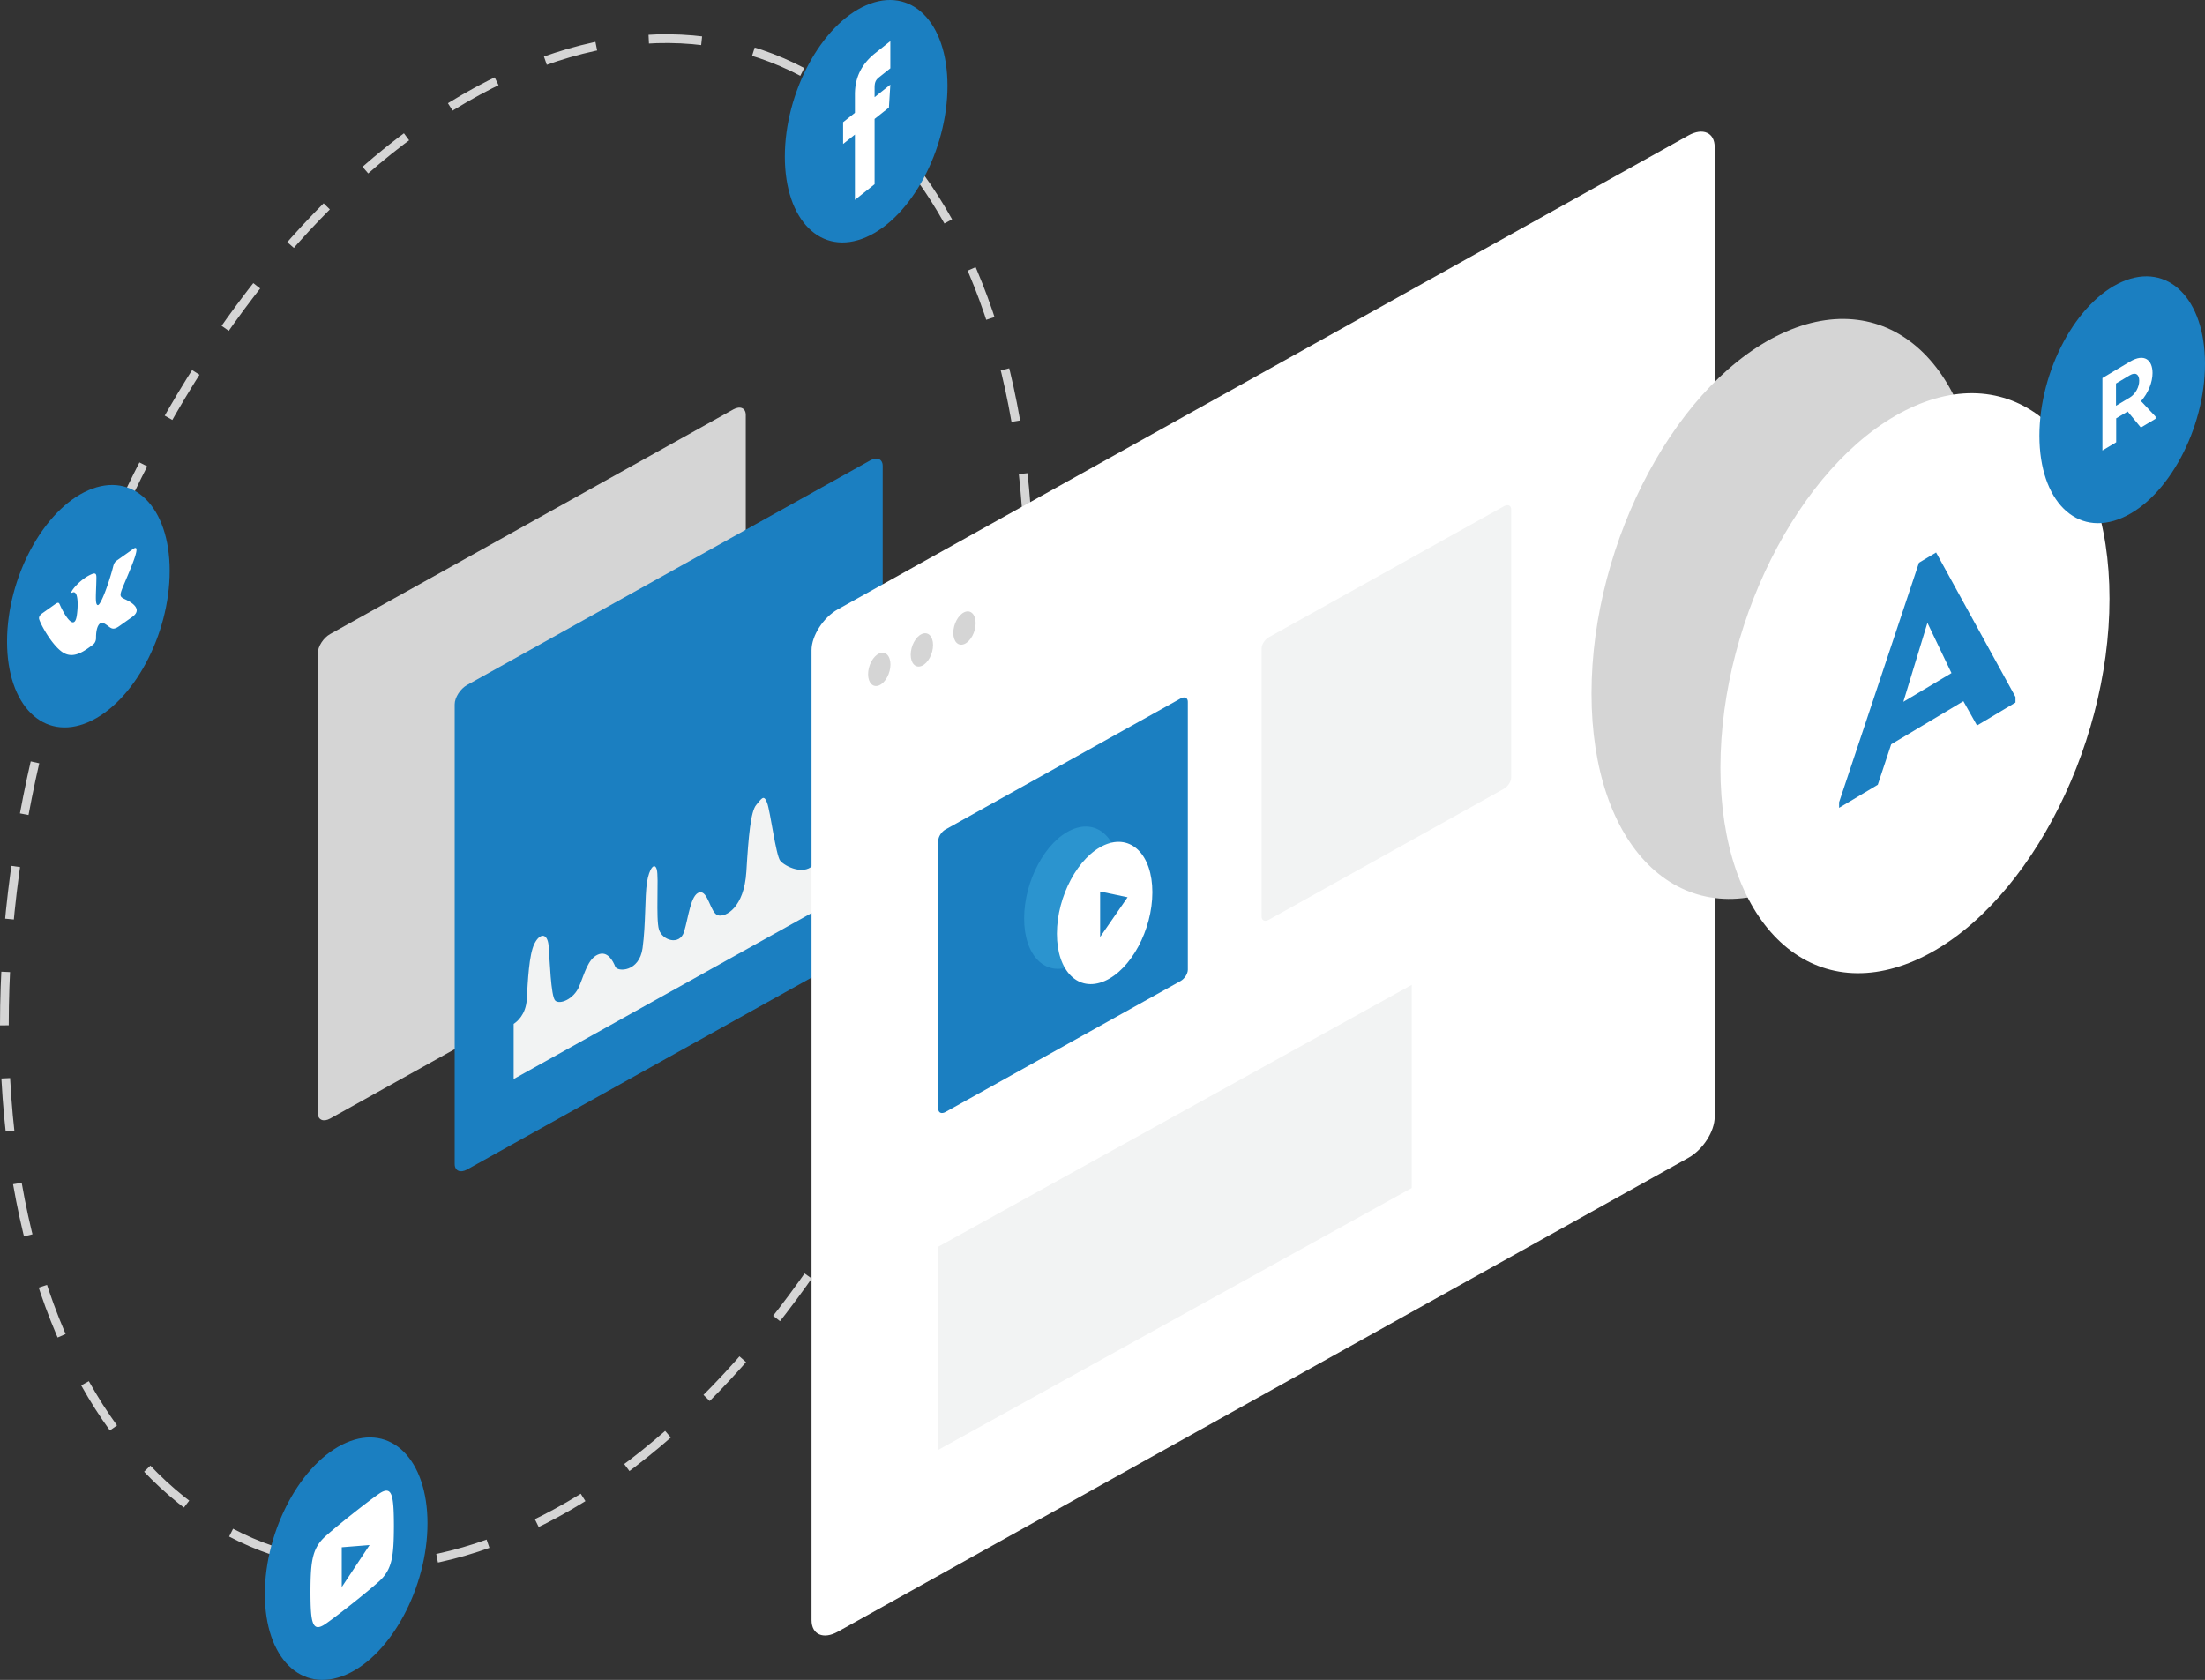
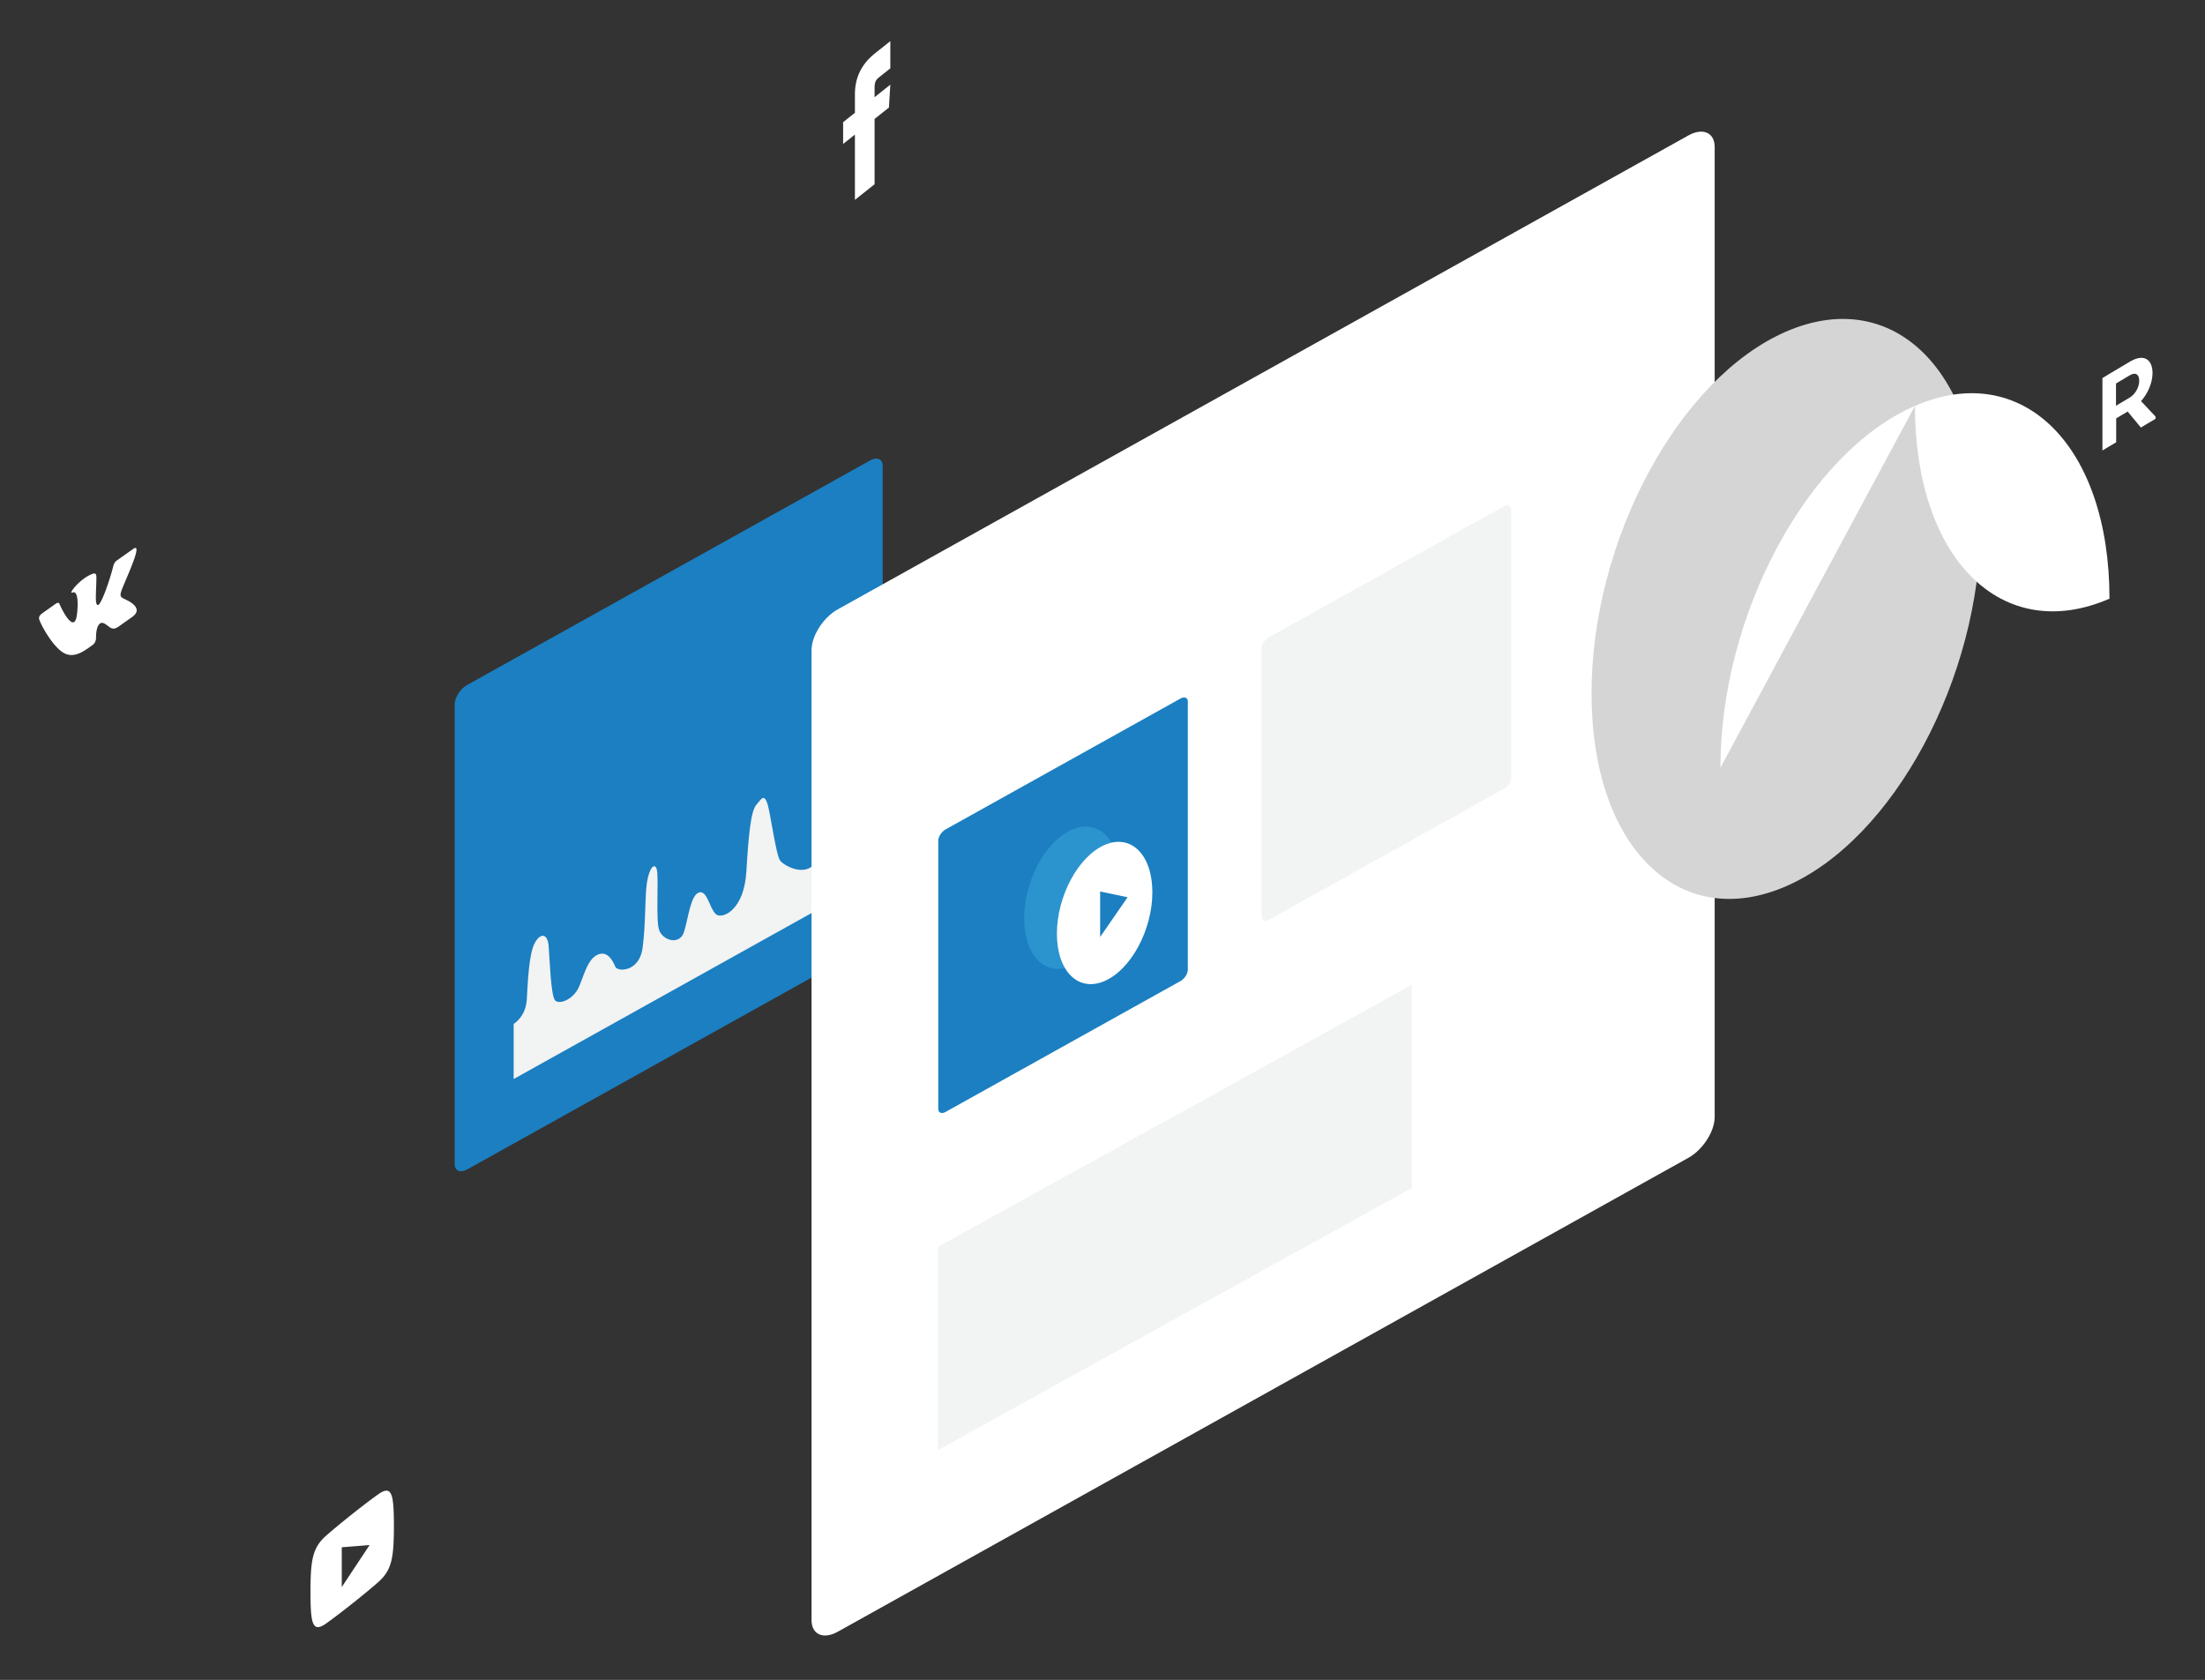
<svg xmlns="http://www.w3.org/2000/svg" xmlns:xlink="http://www.w3.org/1999/xlink" viewBox="0 0 504.618 384.495">
  <rect x="0" y="0" width="504.618" height="384.495" fill="#333333" stroke="none" />
-   <path fill="none" stroke="#D5D5D5" stroke-width="2" stroke-miterlimit="10" stroke-dasharray="12.124,12.124" d="M1 234.568C1 142.264 53.482 44.626 118.222 16.487c64.739-28.139 117.221 23.877 117.221 116.18s-52.482 189.942-117.221 218.081C53.482 378.886 1 326.871 1 234.568z" />
-   <path fill="#D5D5D5" d="M167.823 93.708l-92.257 51.405c-1.565.872-2.846 2.865-2.846 4.429V254.747c0 1.564 1.281 2.13 2.846 1.258l92.257-51.404c1.565-.872 2.846-2.866 2.846-4.43V94.966c0-1.564-1.281-2.13-2.846-1.258" />
  <path fill="#1B7FC1" d="M199.157 105.375L106.9 156.779c-1.565.872-2.846 2.866-2.846 4.429v105.206c0 1.564 1.281 2.13 2.846 1.258l92.257-51.405c1.565-.872 2.846-2.866 2.846-4.429V106.632c0-1.563-1.281-2.13-2.846-1.257" />
  <path fill="#F2F3F3" d="M191.805 205.595v-17.259c-2.303 4.203-4.408 7.945-5.25 9.161-2.25 3.25-7 .75-8-.5s-2.25-11.25-3-13.25-1.25-1-2.5.5-1.75 7-2.25 15.25-4.75 10.5-6.5 10-2.25-5.75-4.25-5.25-2.5 5.75-3.5 9-5 2-5.75-.5 0-12-.5-13.75-1.75-.25-2.25 3-.25 9.5-1 15-5.75 5.5-6.25 4.25-1.75-3.75-4-2.75-3 4.25-4.25 7.25-4.5 4.25-5.5 3.25-1.25-9.5-1.5-12.5-2-3-3.25-.5-1.5 8.5-1.75 12.75c-.206 3.504-2.278 5.136-3 5.602v12.617l74.25-41.371z" />
  <path fill="#FFF" d="M386.403 30.996L191.727 139.468c-3.303 1.84-6.006 6.046-6.006 9.346v222c0 3.3 2.703 4.494 6.006 2.654l194.676-108.472c3.304-1.84 6.006-6.046 6.006-9.346v-222c0-3.3-2.702-4.494-6.006-2.654" />
  <path fill="#1B7FC1" d="M270.177 159.87l-53.797 29.975c-.912.508-1.659 1.671-1.659 2.583V253.775c0 .912.747 1.242 1.659.733l53.797-29.974c.913-.509 1.659-1.671 1.659-2.583V160.603c0-.912-.746-1.242-1.659-.733" />
  <path fill="#F2F3F3" d="M344.177 115.87l-53.797 29.975c-.913.508-1.659 1.671-1.659 2.583V209.775c0 .912.746 1.242 1.659.733l53.797-29.974c.913-.509 1.659-1.671 1.659-2.583V116.603c0-.912-.746-1.242-1.659-.733" />
  <g opacity=".41">
    <defs>
      <path id="a" d="M234.377 189.178h21.845v32.569h-21.845z" />
    </defs>
    <clipPath id="b">
      <use xlink:href="#a" overflow="visible" />
    </clipPath>
    <path clip-path="url(#b)" fill="#42B2E3" d="M234.377 210.211c0-8.601 4.89-17.699 10.922-20.32 6.033-2.622 10.923 2.224 10.923 10.825 0 8.6-4.89 17.698-10.923 20.32-6.032 2.622-10.922-2.224-10.922-10.825" />
  </g>
  <path fill="#FFF" d="M241.877 213.711c0-8.601 4.89-17.698 10.922-20.32 6.033-2.622 10.923 2.224 10.923 10.825 0 8.6-4.89 17.698-10.923 20.32-6.032 2.622-10.922-2.224-10.922-10.825" />
-   <path fill="#D5D5D5" d="M201.222 149.557c-1.412.614-2.557 2.744-2.557 4.757 0 2.014 1.145 3.148 2.557 2.535 1.412-.614 2.557-2.744 2.557-4.758 0-2.013-1.145-3.148-2.557-2.534M220.722 140.102c-1.412.614-2.557 2.744-2.557 4.757 0 2.014 1.145 3.149 2.557 2.535 1.412-.614 2.557-2.744 2.557-4.757 0-2.014-1.145-3.149-2.557-2.535M210.972 145.102c-1.412.614-2.557 2.744-2.557 4.757 0 2.014 1.145 3.149 2.557 2.535 1.412-.614 2.557-2.744 2.557-4.757 0-2.014-1.145-3.149-2.557-2.535" />
  <path fill="#F2F3F3" d="M323.077 271.914l-108.414 59.963v-46.5l108.414-59.963z" />
  <path fill="#1B7FC1" d="M251.769 214.455l6.28-9.091-6.28-1.313z" />
  <path fill="#D5D5D5" d="M364.222 158.723c0-35.056 19.932-72.137 44.519-82.823 24.586-10.687 44.518 9.068 44.518 44.123s-19.932 72.136-44.518 82.823c-24.587 10.687-44.519-9.068-44.519-44.123" />
-   <path fill="#FFF" d="M393.722 175.723c0-35.056 19.932-72.137 44.519-82.823 24.586-10.687 44.518 9.068 44.518 44.123s-19.932 72.137-44.518 82.823c-24.587 10.687-44.519-9.068-44.519-44.123" />
-   <path fill="#1B7FC1" d="M432.802 170.354l-3.065 9.255-8.855 5.287v-1.28l18.279-54.825 3.917-2.339 18.166 33.066v1.279l-8.799 5.254-3.122-5.561-16.521 9.864zm2.783-9.726l11.013-6.575-5.506-11.499-5.507 18.074zM466.722 99.734c0-14.92 8.483-30.703 18.948-35.251 10.464-4.548 18.948 3.859 18.948 18.779 0 14.921-8.484 30.703-18.948 35.251-10.465 4.549-18.948-3.859-18.948-18.779" />
+   <path fill="#FFF" d="M393.722 175.723c0-35.056 19.932-72.137 44.519-82.823 24.586-10.687 44.518 9.068 44.518 44.123c-24.587 10.687-44.519-9.068-44.519-44.123" />
  <path fill="#FFF" d="M493.301 95.352v.497l-3.36 2.006-3.023-3.666-2.626 1.567v5.471l-3.15 1.881V86.532c2.101-1.254 4.18-2.519 6.28-3.749 3.359-2.006 5.187-.35 5.187 2.587 0 2.107-.945 4.519-2.625 6.445l3.317 3.537zm-5.901-4.363c1.323-.79 2.185-2.464 2.163-3.873 0-1.397-.819-2.021-2.163-1.219l-3.15 1.88v5.092l3.15-1.88z" />
-   <path fill="#1B7FC1" d="M179.611 35.837c0-14.655 8.333-30.157 18.611-34.624 10.278-4.468 18.611 3.791 18.611 18.445 0 14.655-8.333 30.157-18.611 34.624-10.278 4.468-18.611-3.79-18.611-18.445M60.611 364.837c0-14.654 8.333-30.156 18.611-34.624 10.278-4.467 18.611 3.791 18.611 18.446s-8.333 30.157-18.611 34.624c-10.278 4.467-18.611-3.791-18.611-18.446M1.611 146.837c0-14.655 8.333-30.157 18.611-34.624 10.278-4.468 18.611 3.791 18.611 18.445 0 14.655-8.333 30.157-18.611 34.624-10.278 4.468-18.611-3.79-18.611-18.445" />
  <path fill="#FFF" d="M21.187 147.627c.567-.402.799-1.047.792-1.646-.028-2.253.666-3.968 1.918-3.26 1.387.784 1.673 1.803 3.356.613l2.981-2.11c.753-.533 1.049-1.051 1.049-1.534 0-1.024-1.324-1.893-2.445-2.425-1.57-.744-1.644-.736-.292-3.928 1.678-3.96 3.872-9.067 1.932-7.694l-3.709 2.625c-.719.508-.771 1.061-1.027 2.011-.927 3.439-2.688 8.29-3.357 8.212-.7-.08-.379-2.585-.326-6.008.014-.904.01-1.514-1.063-1.073a8.75 8.75 0 0 0-1.685.95c-2.117 1.498-3.578 3.662-2.748 3.271 1.463-.688 1.323 3.442.982 5.424-.594 3.452-2.828-.398-3.758-2.445-.225-.491-.294-.947-1.095-.38l-3.032 2.146c-.458.324-.733.708-.733 1.13 0 .714 2.757 6.018 5.389 7.772 2.568 1.711 5.105-.401 6.871-1.651M195.649 25.821l-2.701 2.147v4.982l2.701-2.147v14.945l4.502-3.579V27.224l3.279-2.608.323-5.237-3.602 2.863v-2.076c0-1.19.173-1.798 1.004-2.459l2.598-2.065V9.415l-3.429 2.726c-3.238 2.574-4.675 5.688-4.675 9.464v4.216zM86.659 341.948c-2.867 1.997-9.254 7.07-12.118 9.622-3.101 2.765-3.466 5.736-3.489 12.81.023 7.024.385 9.429 3.489 7.268 2.864-1.995 9.251-7.064 12.118-9.621 3.101-2.765 3.467-5.735 3.49-12.809-.023-7.026-.386-9.43-3.49-7.27m-8.446 21.301v-9.11l6.366-.507-6.366 9.617z" />
</svg>